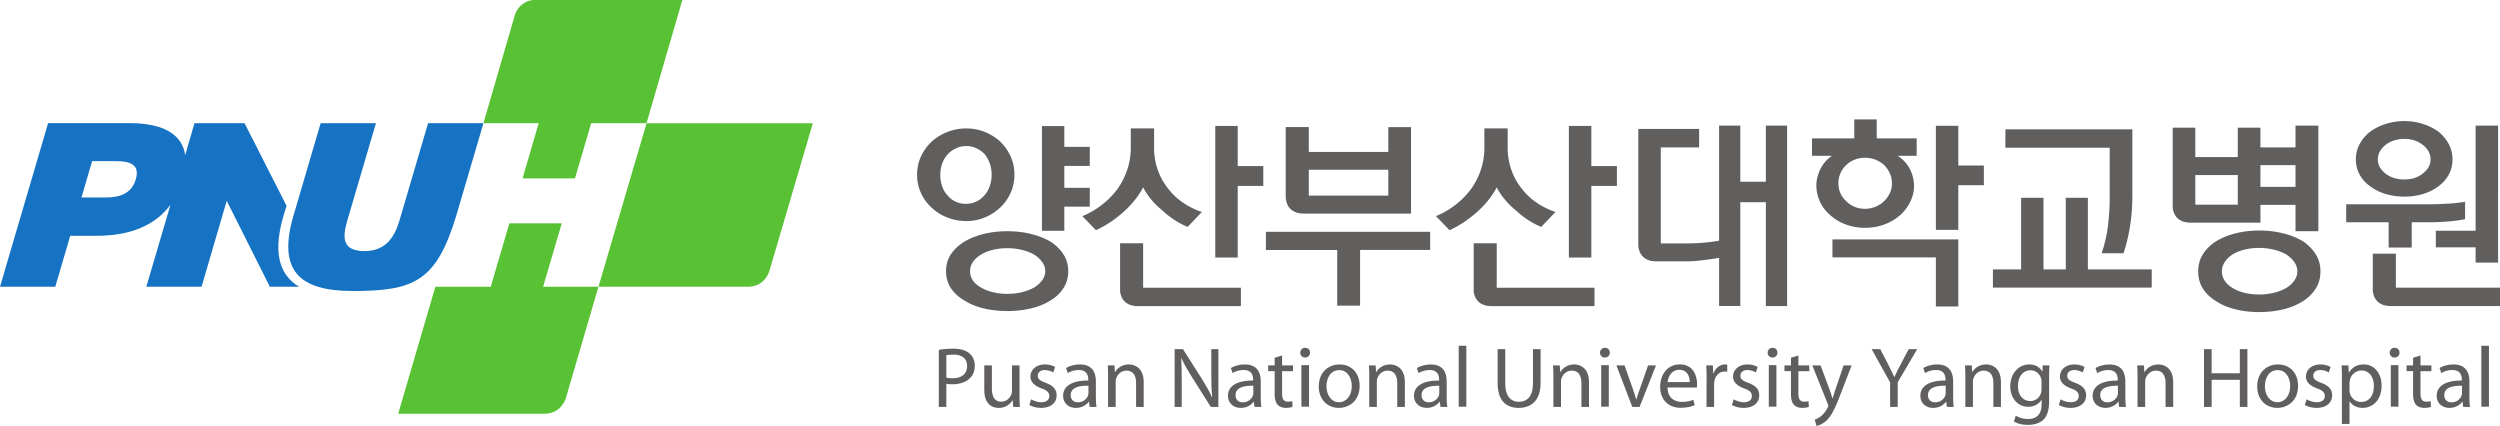
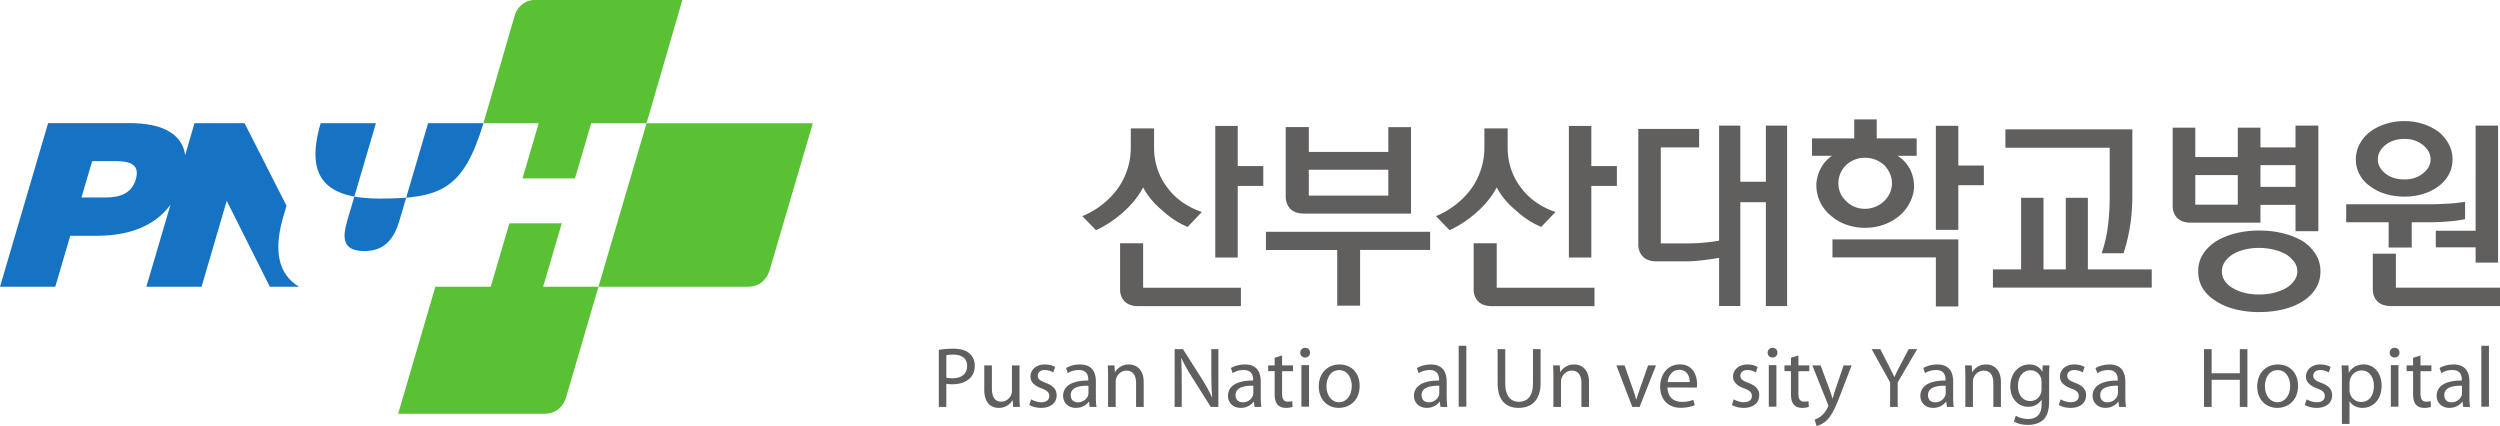
<svg xmlns="http://www.w3.org/2000/svg" width="491.781mm" height="83.781mm" viewBox="0 0 491.781 83.781">
  <path d="M0 0v.002Z" style="fill:#231f20;fill-opacity:1;fill-rule:nonzero;stroke:none" transform="matrix(1.631 0 0 -1.631 127.184 24.241)" />
  <path d="M0 0c-.498-1.698-1.893-2.184-3.668-2.184h-2.883L-5.264 2.2h2.875C-.645 2.2.518 1.757 0 0m5.957 2.923c-.344 2.389-2.449 3.863-6.76 3.863h-9.771l-5.803-19.735h6.668l1.803 6.14h3.131c4.281 0 7.207 1.362 8.959 3.75L1.273-12.95h6.661l3.033 10.364 5.195-10.356-.002-.008H19.687c-2.554 1.541-3.121 4.418-1.818 8.738l.315 1.02-5.067 9.966H7.076Z" style="fill:#1673c3;fill-opacity:1;fill-rule:nonzero;stroke:none" transform="matrix(1.631 0 0 -1.631 26.712 35.283)" />
-   <path d="M0 0h6.668L3.195-11.806c-.552-1.945-.648-3.616 2.098-3.616 2.408 0 3.551 1.481 4.193 3.616L12.957 0h6.678l-3.278-11.147c-2.406-7.93-5.072-9.093-12.48-9.093-6.318 0-9.147 2.326-7.147 9.12z" style="fill:#1673c3;fill-opacity:1;fill-rule:nonzero;stroke:none" transform="matrix(1.631 0 0 -1.631 63.076 24.233)" />
+   <path d="M0 0h6.668L3.195-11.806c-.552-1.945-.648-3.616 2.098-3.616 2.408 0 3.551 1.481 4.193 3.616L12.957 0h6.678c-2.406-7.93-5.072-9.093-12.48-9.093-6.318 0-9.147 2.326-7.147 9.12z" style="fill:#1673c3;fill-opacity:1;fill-rule:nonzero;stroke:none" transform="matrix(1.631 0 0 -1.631 63.076 24.233)" />
  <path d="M0 0c-1.355-.145-1.941-1.128-2.164-1.665L-5.996-14.86H.668l-1.949-6.655h6.324l1.959 6.655h6.674L17.992 0Z" style="fill:#59c134;fill-opacity:1;fill-rule:nonzero;stroke:none" transform="matrix(1.631 0 0 -1.631 104.878 0)" />
  <path d="m0 0 .025.086A.655.655 0 0 1 .031.11l5.201 17.687h-20.054L-20.621-1.92h18.098C-.715-1.876-.131-.415 0 0" style="fill:#59c134;fill-opacity:1;fill-rule:nonzero;stroke:none" transform="matrix(1.631 0 0 -1.631 151.36 53.269)" />
  <path d="m0 0 3.941 13.464h-6.673l2.246 7.641h-6.321l-2.242-7.641h-6.681l-4.485-15.32h17.682C-.785-1.832-.166-.486 0 0" style="fill:#59c134;fill-opacity:1;fill-rule:nonzero;stroke:none" transform="matrix(1.631 0 0 -1.631 111.297 78.36)" />
  <path d="M0 0c.198-.054.458-.074.75-.074 1.106 0 1.761.535 1.761 1.481 0 .931-.655 1.376-1.656 1.376-.397 0-.699-.042-.855-.072Zm-.907 3.352c.436.084 1.01.145 1.74.145.896 0 1.555-.207 1.971-.581.386-.331.628-.837.628-1.459 0-.632-.189-1.128-.555-1.491-.48-.507-1.263-.763-2.148-.763-.271 0-.522.007-.729.061V-3.53h-.907z" style="fill:#615e5e;fill-opacity:1;fill-rule:nonzero;stroke:none" transform="matrix(1.631 0 0 -1.631 186.155 74.291)" />
  <path d="M0 0c0-.517.013-.973.044-1.363H-.77l-.052.814h-.021a1.89 1.89 0 0 0-1.669-.929c-.793 0-1.741.444-1.741 2.194v2.929h.919V.881c0-.952.303-1.606 1.126-1.606.615 0 1.042.426 1.209.84.053.125.084.29.084.467v3.063H0Z" style="fill:#615e5e;fill-opacity:1;fill-rule:nonzero;stroke:none" transform="matrix(1.631 0 0 -1.631 200.555 77.826)" />
  <path d="M0 0c.28-.166.763-.354 1.222-.354.656 0 .968.325.968.745 0 .438-.261.674-.929.923-.916.331-1.343.819-1.343 1.419 0 .806.666 1.471 1.739 1.471.512 0 .961-.137 1.233-.312l-.219-.653a2.066 2.066 0 0 1-1.033.292c-.543 0-.833-.314-.833-.684 0-.424.29-.612.946-.859.867-.321 1.324-.757 1.324-1.511 0-.89-.697-1.511-1.875-1.511-.552 0-1.064.143-1.418.351z" style="fill:#615e5e;fill-opacity:1;fill-rule:nonzero;stroke:none" transform="matrix(1.631 0 0 -1.631 202.836 78.549)" />
  <path d="M0 0c-1 .021-2.138-.153-2.138-1.127 0-.602.397-.87.855-.87.668 0 1.096.413 1.242.839A.92.92 0 0 1 0-.87Zm.896-1.357c0-.432.022-.858.075-1.198H.146l-.082.629H.031c-.27-.391-.823-.743-1.542-.743-1.021 0-1.543.715-1.543 1.437C-3.054-.019-1.973.641-.021.629v.105c0 .416-.114 1.17-1.147 1.162-.479 0-.97-.136-1.323-.373l-.208.611c.416.259 1.031.435 1.668.435C.521 2.569.896 1.523.896.518z" style="fill:#615e5e;fill-opacity:1;fill-rule:nonzero;stroke:none" transform="matrix(1.631 0 0 -1.631 214.111 75.882)" />
  <path d="M0 0c0 .526-.01.942-.04 1.354h.814L.822.54h.024c.25.463.834.931 1.668.931.697 0 1.784-.415 1.784-2.135v-2.989h-.919v2.885C3.379.041 3.075.725 2.21.725 1.617.725 1.148.299.982-.208A1.3 1.3 0 0 1 .92-.632v-3.021H0Z" style="fill:#615e5e;fill-opacity:1;fill-rule:nonzero;stroke:none" transform="matrix(1.631 0 0 -1.631 217.97 74.09)" />
  <path d="M0 0v6.974h1.002l2.242-3.529c.51-.818.927-1.543 1.25-2.266l.031.009c-.085.93-.104 1.782-.104 2.858v2.928h.853V0h-.915L2.127 3.538c-.491.776-.96 1.572-1.305 2.33l-.029-.014c.051-.878.063-1.716.063-2.875V0Z" style="fill:#615e5e;fill-opacity:1;fill-rule:nonzero;stroke:none" transform="matrix(1.631 0 0 -1.631 231.067 80.05)" />
  <path d="M0 0c-1.002.021-2.14-.153-2.14-1.127 0-.602.399-.87.857-.87.668 0 1.096.413 1.24.839A.868.868 0 0 1 0-.87Zm.897-1.357c0-.432.023-.858.072-1.198H.146l-.084.629H.03c-.269-.391-.823-.743-1.542-.743-1.023 0-1.544.715-1.544 1.437C-3.056-.019-1.972.641-.022.629v.105c0 .416-.115 1.17-1.148 1.162-.478 0-.97-.136-1.323-.373l-.209.611c.417.259 1.035.435 1.669.435C.521 2.569.897 1.523.897.518z" style="fill:#615e5e;fill-opacity:1;fill-rule:nonzero;stroke:none" transform="matrix(1.631 0 0 -1.631 246.543 75.882)" />
  <path d="M0 0v-1.2h1.315v-.694H0v-2.7c0-.622.178-.975.691-.975.247 0 .394.021.528.063l.044-.694a2.48 2.48 0 0 0-.813-.122c-.43 0-.772.143-.99.381-.251.281-.356.725-.356 1.315v2.732h-.783v.694h.783v.923z" style="fill:#615e5e;fill-opacity:1;fill-rule:nonzero;stroke:none" transform="matrix(1.631 0 0 -1.631 252.205 69.924)" />
  <path d="M65.703 102.373h.324v1.767h-.324zm.154-.325a.2.2 0 0 1-.202-.207c0-.114.085-.206.21-.206.125 0 .206.092.206.206 0 .112-.08.207-.21.207z" style="fill:#615e5e;fill-opacity:1;fill-rule:nonzero;stroke:none;stroke-width:.353" transform="matrix(4.623 0 0 4.623 -47.743 -401.439)" />
  <path d="M0 0c.878 0 1.535.819 1.535 1.956 0 .849-.431 1.918-1.512 1.918-1.074 0-1.544-.995-1.544-1.948C-1.521.83-.897 0-.011 0Zm-.032-.681c-1.352 0-2.416.992-2.416 2.577 0 1.675 1.114 2.662 2.502 2.662 1.448 0 2.429-1.046 2.429-2.57C2.483.127 1.177-.681-.021-.681z" style="fill:#615e5e;fill-opacity:1;fill-rule:nonzero;stroke:none" transform="matrix(1.631 0 0 -1.631 263.41 79.125)" />
-   <path d="M0 0c0 .526-.01.942-.043 1.354h.815L.822.54h.022c.25.463.835.931 1.67.931.697 0 1.783-.415 1.783-2.135v-2.989h-.92v2.885c0 .809-.299 1.493-1.166 1.493-.593 0-1.065-.426-1.232-.933a1.355 1.355 0 0 1-.062-.424v-3.021H0Z" style="fill:#615e5e;fill-opacity:1;fill-rule:nonzero;stroke:none" transform="matrix(1.631 0 0 -1.631 269.347 74.09)" />
  <path d="M0 0c-1 .021-2.136-.153-2.136-1.127 0-.602.395-.87.855-.87.666 0 1.097.413 1.241.839.029.092.04.195.04.288Zm.896-1.357c0-.432.021-.858.073-1.198H.148l-.086.629H.029c-.268-.391-.823-.743-1.539-.743-1.022 0-1.546.715-1.546 1.437C-3.056-.019-1.972.641-.021.629v.105c0 .416-.115 1.17-1.146 1.162-.481 0-.969-.136-1.326-.373l-.206.611c.415.259 1.031.435 1.669.435C.521 2.569.896 1.523.896.518z" style="fill:#615e5e;fill-opacity:1;fill-rule:nonzero;stroke:none" transform="matrix(1.631 0 0 -1.631 283.122 75.882)" />
  <path d="M72.396 101.548h.325v2.592h-.325z" style="fill:#615e5e;fill-opacity:1;fill-rule:nonzero;stroke:none;stroke-width:.353" transform="matrix(4.623 0 0 4.623 -47.743 -401.439)" />
  <path d="M0 0v-4.14c0-1.551.698-2.215 1.636-2.215 1.032 0 1.709.683 1.709 2.215V0h.918v-4.076c0-2.144-1.135-3.012-2.659-3.012-1.438 0-2.522.808-2.522 2.982V0Z" style="fill:#615e5e;fill-opacity:1;fill-rule:nonzero;stroke:none" transform="matrix(1.631 0 0 -1.631 296.099 68.675)" />
  <path d="M0 0c0 .526-.01.942-.041 1.354h.812L.823.54h.023c.248.463.831.931 1.669.931.697 0 1.781-.415 1.781-2.135v-2.989H3.38v2.885C3.38.041 3.077.725 2.212.725 1.616.725 1.149.299.981-.208a1.355 1.355 0 0 1-.062-.424v-3.021H0Z" style="fill:#615e5e;fill-opacity:1;fill-rule:nonzero;stroke:none" transform="matrix(1.631 0 0 -1.631 305.57 74.09)" />
-   <path d="M78.459 102.373h.324v1.767h-.324zm.154-.325a.2.2 0 0 1-.203-.207c0-.114.086-.206.211-.206s.206.092.206.206c0 .112-.08.207-.21.207z" style="fill:#615e5e;fill-opacity:1;fill-rule:nonzero;stroke:none;stroke-width:.353" transform="matrix(4.623 0 0 4.623 -47.743 -401.439)" />
  <path d="m0 0 .99-2.806c.167-.464.302-.88.406-1.292h.029c.119.412.263.828.429 1.292L2.838 0h.955l-1.98-5.008H.935L-.983 0Z" style="fill:#615e5e;fill-opacity:1;fill-rule:nonzero;stroke:none" transform="matrix(1.631 0 0 -1.631 319.57 71.881)" />
  <path d="M0 0c.011.57-.238 1.48-1.259 1.48-.94 0-1.337-.849-1.411-1.48Zm-2.68-.651c.022-1.233.805-1.742 1.719-1.742.659 0 1.066.117 1.398.253l.168-.646c-.322-.143-.888-.32-1.689-.32-1.542 0-2.483 1.026-2.483 2.528 0 1.52.909 2.712 2.38 2.712C.46 2.134.888.694.888-.226c0-.187-.011-.334-.033-.436z" style="fill:#615e5e;fill-opacity:1;fill-rule:nonzero;stroke:none" transform="matrix(1.631 0 0 -1.631 332.388 75.156)" />
-   <path d="M0 0c0 .589-.012 1.099-.042 1.562H.76L.801.579h.031c.23.673.793 1.1 1.408 1.1.095 0 .17-.014.251-.033V.8c-.104.008-.197.019-.322.019C1.522.819 1.062.331.938-.342a2.798 2.798 0 0 1-.033-.435v-2.668h-.917z" style="fill:#615e5e;fill-opacity:1;fill-rule:nonzero;stroke:none" transform="matrix(1.631 0 0 -1.631 335.706 74.43)" />
  <path d="M0 0c.281-.166.76-.354 1.218-.354.657 0 .97.325.97.745 0 .438-.26.674-.928.923-.917.331-1.344.819-1.344 1.419 0 .806.668 1.471 1.741 1.471.509 0 .96-.137 1.23-.312l-.217-.653a2.071 2.071 0 0 1-1.035.292c-.541 0-.83-.314-.83-.684 0-.424.289-.612.947-.859.865-.321 1.323-.757 1.323-1.511 0-.89-.698-1.511-1.875-1.511-.554 0-1.064.143-1.421.351z" style="fill:#615e5e;fill-opacity:1;fill-rule:nonzero;stroke:none" transform="matrix(1.631 0 0 -1.631 341.047 78.549)" />
  <path d="M85.591 102.373h.324v1.767h-.324zm.154-.325a.2.2 0 0 1-.202-.207c0-.114.085-.206.21-.206.126 0 .206.092.206.206 0 .112-.08.207-.21.207z" style="fill:#615e5e;fill-opacity:1;fill-rule:nonzero;stroke:none;stroke-width:.353" transform="matrix(4.623 0 0 4.623 -47.743 -401.439)" />
  <path d="M0 0v-1.2h1.313v-.694H0v-2.7c0-.622.177-.975.687-.975.25 0 .397.021.53.063L1.26-6.2a2.443 2.443 0 0 0-.811-.122c-.428 0-.772.143-.992.381-.252.281-.354.725-.354 1.315v2.732h-.786v.694h.786v.923z" style="fill:#615e5e;fill-opacity:1;fill-rule:nonzero;stroke:none" transform="matrix(1.631 0 0 -1.631 353.767 69.924)" />
  <path d="m0 0 1.096-2.959c.122-.334.252-.727.332-1.026h.022c.092.299.2.683.322 1.048L2.773 0h.97L2.367-3.571C1.71-5.289 1.259-6.169.634-6.72.181-7.1-.26-7.256-.492-7.296l-.227.763c.227.063.531.21.803.444.248.2.55.55.772 1.019.04.091.072.154.072.213a.555.555 0 0 1-.072.23L-1.001 0Z" style="fill:#615e5e;fill-opacity:1;fill-rule:nonzero;stroke:none" transform="matrix(1.631 0 0 -1.631 358.136 71.881)" />
  <path d="M0 0v2.96l-2.231 4.014h1.042l.992-1.923c.259-.529.478-.953.698-1.439h.02c.187.454.441.91.708 1.439l1.014 1.923h1.023L.917 2.97V0Z" style="fill:#615e5e;fill-opacity:1;fill-rule:nonzero;stroke:none" transform="matrix(1.631 0 0 -1.631 371.808 80.05)" />
  <path d="M0 0c-1.002.021-2.137-.153-2.137-1.127 0-.602.394-.87.853-.87.667 0 1.095.413 1.243.839A.92.92 0 0 1 0-.87Zm.898-1.357c0-.432.02-.858.07-1.198H.144l-.081.629H.03c-.269-.391-.825-.743-1.542-.743-1.024 0-1.545.715-1.545 1.437C-3.057-.019-1.972.641-.023.629v.105c0 .416-.113 1.17-1.145 1.162-.48 0-.969-.136-1.328-.373l-.206.611c.418.259 1.031.435 1.667.435C.521 2.569.898 1.523.898.518z" style="fill:#615e5e;fill-opacity:1;fill-rule:nonzero;stroke:none" transform="matrix(1.631 0 0 -1.631 382.745 75.882)" />
  <path d="M0 0c0 .526-.014.942-.044 1.354h.815L.822.54h.02c.252.463.835.931 1.672.931.697 0 1.78-.415 1.78-2.135v-2.989h-.916v2.885c0 .809-.304 1.493-1.167 1.493-.593 0-1.065-.426-1.232-.933a1.326 1.326 0 0 1-.063-.424v-3.021H0Z" style="fill:#615e5e;fill-opacity:1;fill-rule:nonzero;stroke:none" transform="matrix(1.631 0 0 -1.631 386.606 74.09)" />
  <path d="M0 0c0 .143-.01.281-.05.404-.169.539-.606.974-1.283.974-.879 0-1.504-.736-1.504-1.905 0-.973.514-1.802 1.493-1.802.572 0 1.082.352 1.273.944.05.143.071.32.071.485Zm.92-2.307c0-1.159-.243-1.853-.721-2.3-.501-.447-1.21-.6-1.846-.6-.606 0-1.271.144-1.677.415l.224.703c.337-.22.858-.405 1.483-.405.939 0 1.63.489 1.63 1.761v.552H-.01c-.27-.469-.825-.841-1.607-.841-1.25 0-2.148 1.058-2.148 2.452 0 1.698 1.117 2.653 2.286 2.653.872 0 1.346-.445 1.571-.859h.021l.031.743h.817A15.353 15.353 0 0 1 .92.601Z" style="fill:#615e5e;fill-opacity:1;fill-rule:nonzero;stroke:none" transform="matrix(1.631 0 0 -1.631 401.587 75.09)" />
  <path d="M0 0c.28-.166.757-.354 1.219-.354.658 0 .969.325.969.745 0 .438-.26.674-.928.923-.917.331-1.342.819-1.342 1.419 0 .806.664 1.471 1.736 1.471.515 0 .96-.137 1.233-.312l-.218-.653a2.07 2.07 0 0 1-1.034.292c-.542 0-.834-.314-.834-.684 0-.424.292-.612.949-.859.864-.321 1.325-.757 1.325-1.511 0-.89-.699-1.511-1.877-1.511-.552 0-1.064.143-1.418.351z" style="fill:#615e5e;fill-opacity:1;fill-rule:nonzero;stroke:none" transform="matrix(1.631 0 0 -1.631 405.348 78.549)" />
  <path d="M0 0c-1 .021-2.137-.153-2.137-1.127 0-.602.396-.87.857-.87.662 0 1.093.413 1.242.839.028.092.038.195.038.288Zm.896-1.357c0-.432.022-.858.073-1.198H.146l-.082.629H.031c-.269-.391-.823-.743-1.541-.743-1.024 0-1.544.715-1.544 1.437C-3.054-.019-1.971.641-.02.629v.105c0 .416-.116 1.17-1.146 1.162-.48 0-.971-.136-1.327-.373l-.205.611c.413.259 1.03.435 1.67.435C.521 2.569.896 1.523.896.518z" style="fill:#615e5e;fill-opacity:1;fill-rule:nonzero;stroke:none" transform="matrix(1.631 0 0 -1.631 416.62 75.882)" />
-   <path d="M0 0c0 .526-.009.942-.039 1.354h.813L.825.54h.022c.251.463.834.931 1.67.931.697 0 1.784-.415 1.784-2.135v-2.989H3.38v2.885C3.38.041 3.077.725 2.213.725 1.62.725 1.148.299.981-.208A1.45 1.45 0 0 1 .92-.632v-3.021H0Z" style="fill:#615e5e;fill-opacity:1;fill-rule:nonzero;stroke:none" transform="matrix(1.631 0 0 -1.631 420.478 74.09)" />
  <path d="M0 0v-2.916h3.399V0h.915v-6.974h-.915v3.271H0v-3.271h-.921V0Z" style="fill:#615e5e;fill-opacity:1;fill-rule:nonzero;stroke:none" transform="matrix(1.631 0 0 -1.631 435.057 68.675)" />
  <path d="M0 0c.88 0 1.534.819 1.534 1.956 0 .849-.426 1.918-1.511 1.918-1.076 0-1.542-.995-1.542-1.948C-1.519.83-.895 0-.011 0Zm-.031-.681c-1.354 0-2.417.992-2.417 2.577 0 1.675 1.115 2.662 2.504 2.662 1.45 0 2.426-1.046 2.426-2.57C2.482.127 1.18-.681-.019-.681z" style="fill:#615e5e;fill-opacity:1;fill-rule:nonzero;stroke:none" transform="matrix(1.631 0 0 -1.631 448.01 79.125)" />
  <path d="M0 0c.279-.166.759-.354 1.221-.354.658 0 .967.325.967.745 0 .438-.261.674-.927.923-.917.331-1.345.819-1.345 1.419 0 .806.668 1.471 1.741 1.471.51 0 .956-.137 1.232-.312l-.221-.653a2.056 2.056 0 0 1-1.029.292c-.545 0-.839-.314-.839-.684 0-.424.294-.612.952-.859.861-.321 1.322-.757 1.322-1.511 0-.89-.697-1.511-1.876-1.511-.55 0-1.064.143-1.418.351z" style="fill:#615e5e;fill-opacity:1;fill-rule:nonzero;stroke:none" transform="matrix(1.631 0 0 -1.631 453.746 78.549)" />
  <path d="M0 0a1.405 1.405 0 0 1 1.408-1.437c.968 0 1.532.786 1.532 1.936 0 1.002-.52 1.86-1.491 1.86-.625 0-1.217-.433-1.395-1.118C.033 1.118 0 .984 0 .871Zm-.917 1.336c0 .643-.01 1.158-.039 1.635h.823l.048-.859h.023c.368.622.967.975 1.785.975 1.228 0 2.146-1.026 2.146-2.548 0-1.802-1.117-2.69-2.295-2.69-.676 0-1.251.289-1.551.787H0v-2.725h-.917z" style="fill:#615e5e;fill-opacity:1;fill-rule:nonzero;stroke:none" transform="matrix(1.631 0 0 -1.631 462.178 76.726)" />
  <path d="M112.059 102.373h.324v1.767h-.324zm.154-.325a.2.2 0 0 1-.202-.207c0-.114.084-.206.21-.206a.2.2 0 0 1 .207.206.203.203 0 0 1-.212.207z" style="fill:#615e5e;fill-opacity:1;fill-rule:nonzero;stroke:none;stroke-width:.353" transform="matrix(4.623 0 0 4.623 -47.743 -401.439)" />
  <path d="M0 0v-1.2h1.317v-.694H0v-2.7c0-.622.178-.975.687-.975.252 0 .4.021.535.063l.043-.694a2.498 2.498 0 0 0-.817-.122c-.426 0-.77.143-.99.381-.248.281-.352.725-.352 1.315v2.732h-.782v.694h.782v.923z" style="fill:#615e5e;fill-opacity:1;fill-rule:nonzero;stroke:none" transform="matrix(1.631 0 0 -1.631 476.14 69.924)" />
  <path d="M0 0c-1.002.021-2.137-.153-2.137-1.127 0-.602.395-.87.854-.87.666 0 1.095.413 1.242.839A.983.983 0 0 1 0-.87Zm.895-1.357c0-.432.021-.858.074-1.198H.146l-.084.629H.03c-.269-.391-.824-.743-1.542-.743-1.02 0-1.543.715-1.543 1.437C-3.055-.019-1.972.641-.022.629v.105c0 .416-.114 1.17-1.146 1.162-.478 0-.969-.136-1.326-.373l-.207.611c.415.259 1.031.435 1.668.435C.521 2.569.895 1.523.895.518z" style="fill:#615e5e;fill-opacity:1;fill-rule:nonzero;stroke:none" transform="matrix(1.631 0 0 -1.631 484.306 75.882)" />
  <path d="M115.91 101.548h.324v2.592h-.324z" style="fill:#615e5e;fill-opacity:1;fill-rule:nonzero;stroke:none;stroke-width:.353" transform="matrix(4.623 0 0 4.623 -47.743 -401.439)" />
  <path d="M0 0v8.085h-15.181v-2.17h12.474V0Zm-2.707 21.789V9.233H0v5.389h3.082v2.374H0v4.793zm-14.418-7.115c0-.748.155-1.443.462-2.083a4.658 4.658 0 0 1 1.281-1.635 5.739 5.739 0 0 1 1.864-1.088 6.657 6.657 0 0 1 2.256-.384c.816 0 1.578.13 2.291.384.71.259 1.341.621 1.89 1.088.528.448.95.994 1.265 1.635.315.64.51 1.335.474 2.083-.121 2.528-1.992 3.493-1.992 3.493h2.312v2.098h-4.819v2.297h-2.71v-2.297h-5.095v-2.098h2.405c-1.889-1.281-1.884-3.493-1.884-3.493m7.158 3.015c.399-.163.747-.38 1.045-.659.28-.29.504-.623.672-.997.166-.372.246-.768.246-1.19 0-.405-.08-.789-.246-1.158a3.284 3.284 0 0 0-.672-.957 3.374 3.374 0 0 0-1.045-.693 3.206 3.206 0 0 0-1.295-.257c-.461 0-.892.085-1.289.257-.397.17-.727.402-.996.693-.3.277-.523.596-.682.957-.16.369-.233.753-.233 1.158a3 3 0 0 0 .915 2.187c.285.279.621.496 1.009.659.393.16.815.242 1.276.242.472 0 .897-.082 1.295-.242" style="fill:#615e5e;fill-opacity:1;fill-rule:nonzero;stroke:none" transform="matrix(1.631 0 0 -1.631 385.225 60.282)" />
  <path d="M0 0h2.664v-8.636h7.701v-2.195H-8.788v2.195h3.399V0h2.701v-8.636H0Zm-7.284 6.041v2.221H8.028V.299c0-1.297-.091-2.525-.273-3.677a20.807 20.807 0 0 0-.794-3.312H4.326a16.87 16.87 0 0 1 .76 3.312c.139 1.136.209 2.289.209 3.452v5.967z" style="fill:#615e5e;fill-opacity:1;fill-rule:nonzero;stroke:none" transform="matrix(1.631 0 0 -1.631 406.366 38.913)" />
  <path d="M66.018 94.058h3.383v1.1h-3.383zm-.211 1.866h4.56v-3.68h-.966V93.3h-3.383v-1.058h-.983v3.011c.016.212.124.67.772.67m-1.614.774v.775h3.034v2.369h.973v-2.37h2.981v-.774z" style="fill:#615e5e;fill-opacity:1;fill-rule:nonzero;stroke:none;stroke-width:.353" transform="matrix(4.623 0 0 4.623 -47.743 -401.439)" />
  <path d="M0 0v4.843h-2.708v-15.874H0v8.635h3.083V0Zm-11.41-9.309h-2.78v-5.775c.066-.633.425-1.81 2.177-1.81v-.002H.383v2.22H-11.41Zm-1.08 5.115a9.678 9.678 0 0 1 1.08 1.623 7.995 7.995 0 0 1 1.01-1.498 9.656 9.656 0 0 1 1.351-1.322 10.33 10.33 0 0 1 1.481-1.151 9.63 9.63 0 0 1 1.524-.795l1.718 1.798A9.236 9.236 0 0 0-6.65-4.38a7.733 7.733 0 0 0-1.803 1.736A7.462 7.462 0 0 0-9.656-.426a8.1 8.1 0 0 0-.435 2.671v2.298h-2.808V2.245a8.4 8.4 0 0 0-.423-2.682 8.68 8.68 0 0 0-1.168-2.307 9.867 9.867 0 0 0-1.867-1.909 10.146 10.146 0 0 0-2.383-1.386l1.64-1.697c.544.248 1.09.552 1.641.909a14.59 14.59 0 0 1 1.588 1.213c.495.43.957.906 1.381 1.42" style="fill:#615e5e;fill-opacity:1;fill-rule:nonzero;stroke:none" transform="matrix(1.631 0 0 -1.631 313.035 32.666)" />
  <path d="M0 0v4.843h-2.708v-15.874H0v8.635h3.083V0Zm-11.409-9.309h-2.781v-5.775c.065-.633.428-1.81 2.178-1.81v-.002H.385v2.22h-11.794zm-1.082 5.115a9.511 9.511 0 0 1 1.082 1.623A8.136 8.136 0 0 1-10.4-4.069a9.671 9.671 0 0 1 1.353-1.322c.465-.435.954-.815 1.481-1.151a9.434 9.434 0 0 1 1.526-.795l1.715 1.798A9.236 9.236 0 0 0-6.649-4.38a7.777 7.777 0 0 0-1.804 1.736A7.602 7.602 0 0 0-9.657-.426a8.152 8.152 0 0 0-.433 2.671v2.298h-2.808V2.245c0-.947-.142-1.843-.426-2.682a8.702 8.702 0 0 0-1.165-2.307 9.861 9.861 0 0 0-1.866-1.909 10.14 10.14 0 0 0-2.385-1.386l1.641-1.697c.546.248 1.093.552 1.639.909.546.358 1.074.763 1.591 1.213.497.43.957.906 1.378 1.42" style="fill:#615e5e;fill-opacity:1;fill-rule:nonzero;stroke:none" transform="matrix(1.631 0 0 -1.631 243.477 32.666)" />
  <path d="M0 0v-6.767h-3.081V0H-5.64v-13.877a21.643 21.643 0 0 0-1.851-.239 21.63 21.63 0 0 0-1.754-.086h-3.429v11.579h4.624v2.227h-7.335V-14.51c.055-.613.388-1.862 2.188-1.862h3.579c.581 0 1.25.045 2.002.137.752.09 1.409.186 1.976.286v-5.803h2.559v12.517H0v-12.529h2.563V0Z" style="fill:#615e5e;fill-opacity:1;fill-rule:nonzero;stroke:none" transform="matrix(1.631 0 0 -1.631 347.367 24.711)" />
  <path d="M0 0a3.327 3.327 0 0 0-.955-.886 5.837 5.837 0 0 0-1.494-.59 7.576 7.576 0 0 0-1.819-.21c-.643 0-1.239.071-1.784.21a5.005 5.005 0 0 0-1.42.59 2.785 2.785 0 0 0-.929.859c-.227.34-.337.72-.337 1.136 0 .398.11.77.337 1.112.223.34.536.644.929.912.4.244.868.443 1.42.582a7.026 7.026 0 0 0 1.784.213c.653 0 1.252-.07 1.819-.213a5.942 5.942 0 0 0 1.494-.582c.393-.268.714-.572.955-.912a1.92 1.92 0 0 0 .359-1.112C.359.711.237.34 0 0m2.558 3.192a5.303 5.303 0 0 1-1.555 1.561 8.858 8.858 0 0 1-2.362.935c-.892.225-1.86.339-2.909.339-.991 0-1.93-.114-2.818-.339a8.515 8.515 0 0 1-2.323-.935c-.68-.435-1.214-.952-1.604-1.561-.391-.608-.585-1.303-.585-2.083 0-.799.194-1.502.585-2.109.39-.607.924-1.107 1.604-1.51.662-.432 1.436-.756 2.323-.971a11.783 11.783 0 0 1 2.818-.325c1.049 0 2.017.107 2.909.325.899.215 1.683.539 2.362.971.65.403 1.167.903 1.555 1.51.392.607.588 1.31.588 2.109 0 .78-.196 1.475-.588 2.083m-9.38 5.954h-5.125v3.567h5.125zm2.732 4.765H.139v-2.62H-4.09Zm0-4.792H.139v-3.17h2.755V18.68H.139v-2.623H-4.09v2.373h-2.732v-3.545h-5.125v3.545h-2.728V8.816c.055-.615.392-1.826 2.146-1.84h8.439z" style="fill:#615e5e;fill-opacity:1;fill-rule:nonzero;stroke:none" transform="matrix(1.631 0 0 -1.631 451.328 55.179)" />
  <path d="M0 0h2.786v3.042h2.06c.699 0 1.435.032 2.215.091.78.055 1.497.148 2.159.287v2.095a18.615 18.615 0 0 0-2.085-.226 38.028 38.028 0 0 0-2.238-.072H-5.12V3.042H0Zm.873-4.842v4.101h-2.784v-4.48c.054-.612.391-1.815 2.127-1.842h13.215v2.221zM-.394 12.353c.607.494 1.382.744 2.317.744.874 0 1.614-.25 2.223-.744.613-.496.913-1.071.913-1.728 0-.637-.3-1.198-.913-1.683-.609-.492-1.349-.731-2.223-.731-.951 0-1.728.239-2.331.731-.596.485-.895 1.046-.895 1.683 0 .657.304 1.232.909 1.728m-1.832-4.967a5.779 5.779 0 0 1 1.857-.927 7.796 7.796 0 0 1 2.292-.319c.778 0 1.523.104 2.223.319.702.211 1.323.52 1.862.927.516.372.929.838 1.237 1.394.306.558.46 1.176.46 1.845 0 .675-.154 1.293-.46 1.861a4.984 4.984 0 0 1-1.237 1.484 6.614 6.614 0 0 1-1.862.93c-.7.232-1.445.346-2.223.346A7.265 7.265 0 0 1-.369 14.9a6.517 6.517 0 0 1-1.857-.93 4.735 4.735 0 0 1-1.266-1.484 3.846 3.846 0 0 1-.462-1.861c0-.669.155-1.287.462-1.845a4.046 4.046 0 0 1 1.266-1.394M5.69.023h4.8v-1.842h2.71V14.7h-2.71V2.021h-4.8z" style="fill:#615e5e;fill-opacity:1;fill-rule:nonzero;stroke:none" transform="matrix(1.631 0 0 -1.631 469.875 48.688)" />
-   <path d="M0 0v-2.276h-3.071v-2.909h-2.7v12.63h2.7V4.937H0V2.639h-3.071V0Zm-5.732-8.963a3.558 3.558 0 0 1-.954.895 5.88 5.88 0 0 1-1.473.574 7.334 7.334 0 0 1-1.797.207 7.143 7.143 0 0 1-1.782-.207 5.066 5.066 0 0 1-1.412-.574c-.413-.261-.73-.557-.954-.895a1.91 1.91 0 0 1-.333-1.088c0-.405.11-.778.333-1.11.224-.336.541-.618.954-.845a5.066 5.066 0 0 1 1.412-.574 7.094 7.094 0 0 1 1.782-.209c.644 0 1.241.068 1.797.209a5.88 5.88 0 0 1 1.473.574c.396.245.712.532.954.867.237.333.359.7.359 1.088 0 .393-.122.756-.359 1.088m-11.009.955c.396.595.941 1.103 1.635 1.528.659.391 1.434.697 2.327.918.892.221 1.832.327 2.823.327 1.007 0 1.957-.106 2.849-.327.891-.221 1.675-.527 2.351-.918.661-.425 1.185-.933 1.571-1.528.39-.595.584-1.274.584-2.043 0-.782-.194-1.47-.584-2.065a4.713 4.713 0 0 0-1.571-1.482c-.676-.422-1.46-.74-2.351-.949a12.135 12.135 0 0 0-2.849-.316c-.991 0-1.931.101-2.823.316-.893.209-1.668.527-2.327.949-.694.394-1.239.888-1.635 1.482-.396.595-.594 1.283-.594 2.065 0 .769.198 1.448.594 2.043m4.682 10.94a3.82 3.82 0 0 1-.619 1.123 3.4 3.4 0 0 1-.979.71 2.78 2.78 0 0 1-1.228.268 2.87 2.87 0 0 1-1.273-.281 3.027 3.027 0 0 1-.979-.722 3.246 3.246 0 0 1-.669-1.123 4.055 4.055 0 0 1-.223-1.345c0-.487.075-.945.223-1.379.149-.433.362-.795.644-1.089.265-.324.587-.58.965-.756a2.885 2.885 0 0 1 1.265-.272c.444 0 .858.09 1.237.272.378.176.712.432.99.756a3.3 3.3 0 0 1 .633 1.089c.155.434.235.892.235 1.379 0 .49-.075.946-.222 1.37m-8.286.878c.322.685.756 1.28 1.301 1.786.545.487 1.175.87 1.895 1.15a6.275 6.275 0 0 0 2.264.415c.776 0 1.512-.14 2.207-.415a6.3 6.3 0 0 0 1.855-1.15A5.771 5.771 0 0 0-9.56 3.81a5.272 5.272 0 0 0 .472-2.221c0-.8-.158-1.543-.472-2.229a5.48 5.48 0 0 0-1.263-1.758 6.165 6.165 0 0 0-1.855-1.186 5.78 5.78 0 0 0-2.207-.427c-.791 0-1.547.141-2.264.417-.72.273-1.35.665-1.895 1.171a5.455 5.455 0 0 0-1.301 1.758 5.248 5.248 0 0 0-.483 2.254c0 .795.162 1.535.483 2.221" style="fill:#615e5e;fill-opacity:1;fill-rule:nonzero;stroke:none" transform="matrix(1.631 0 0 -1.631 214.374 36.944)" />
</svg>